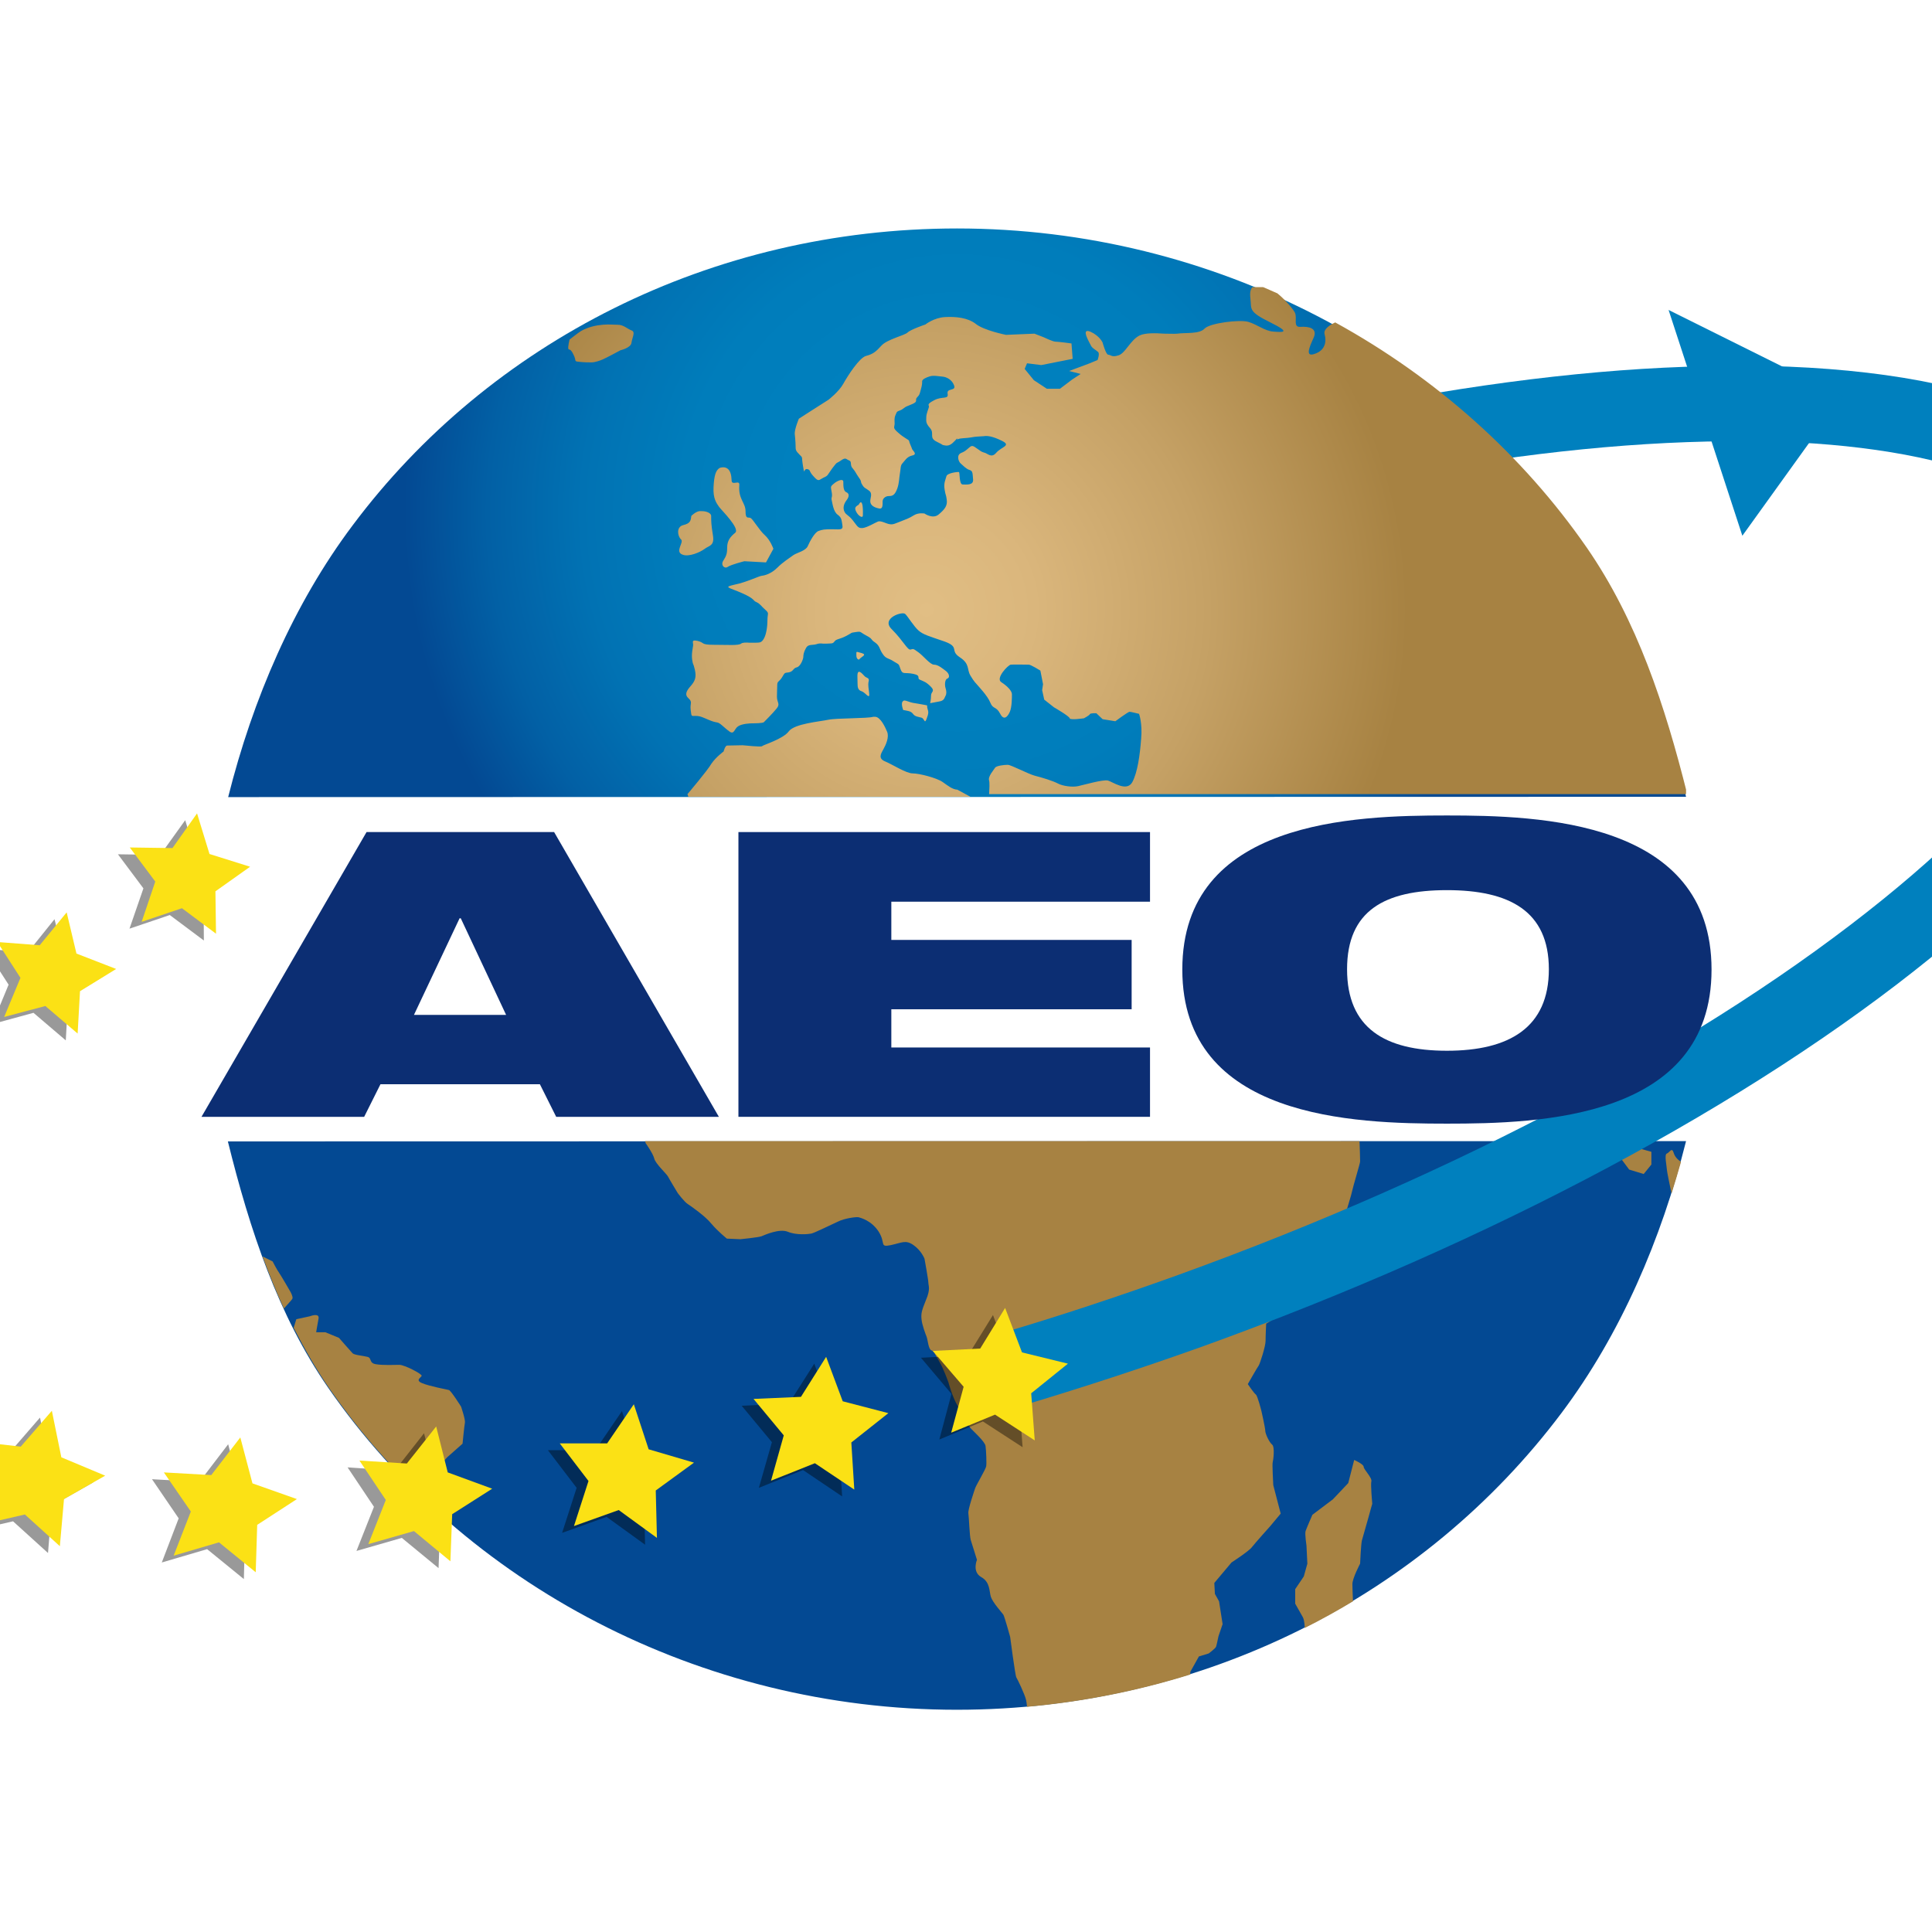
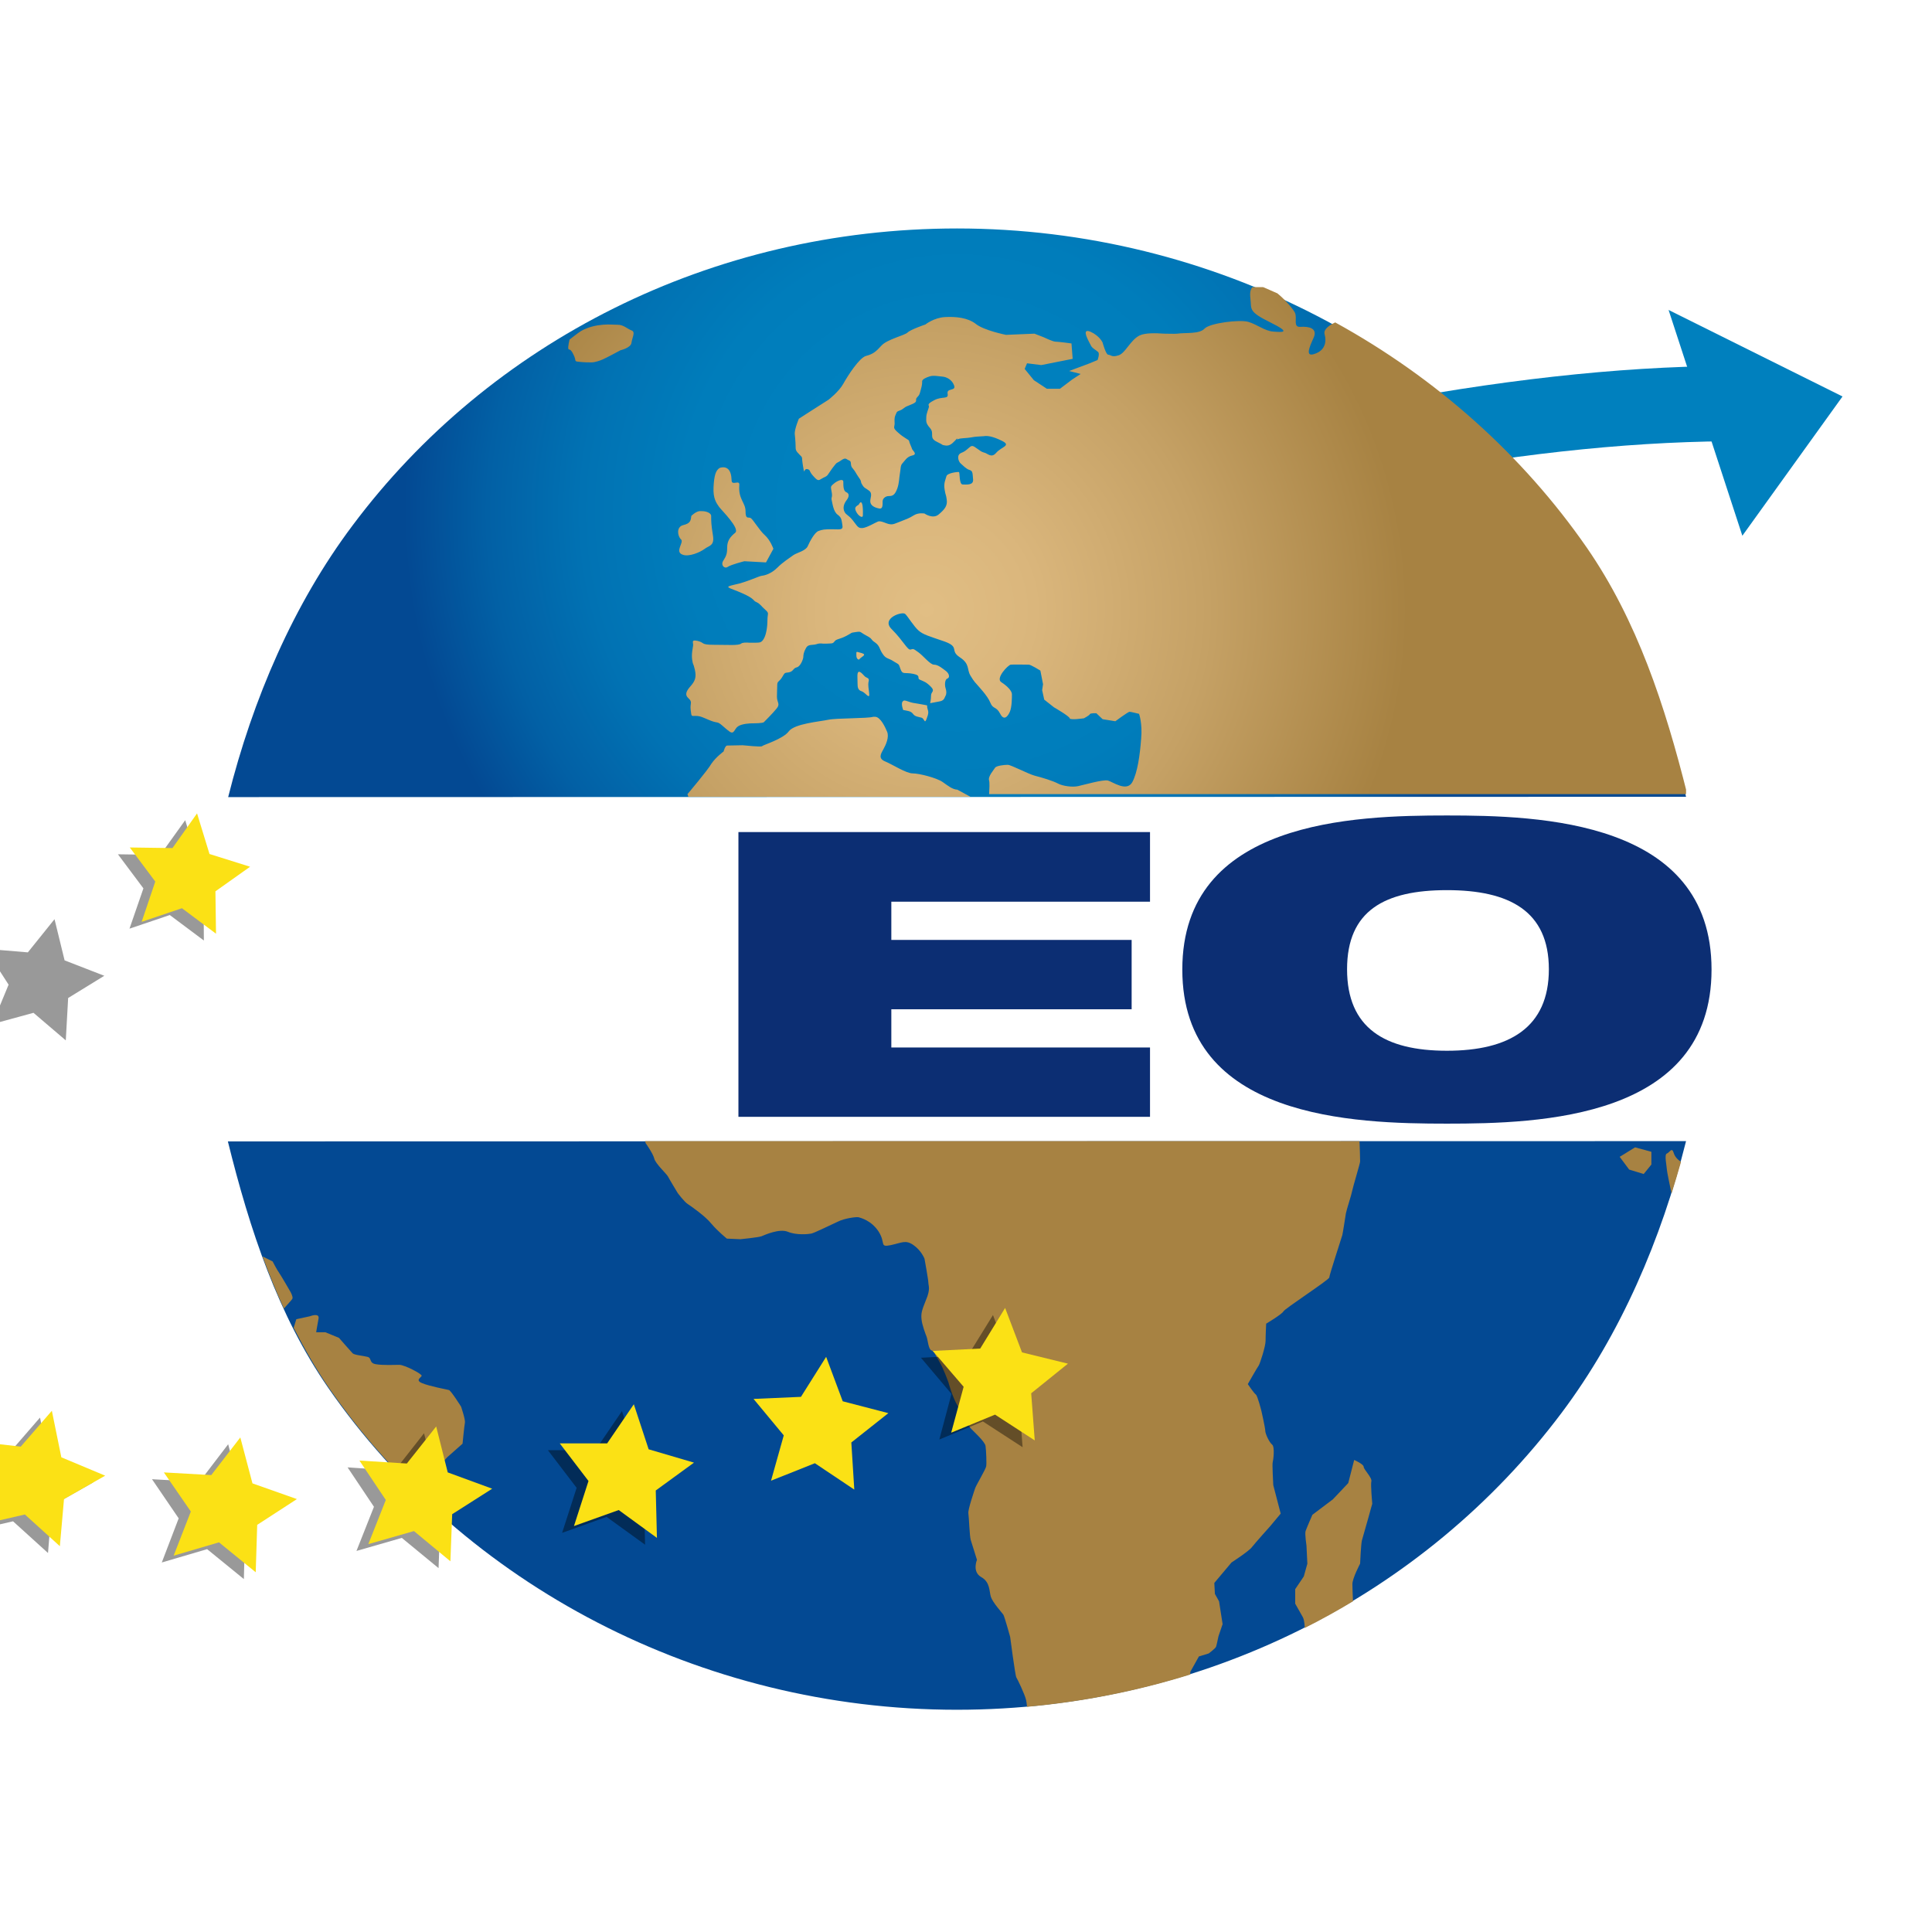
<svg xmlns="http://www.w3.org/2000/svg" xmlns:xlink="http://www.w3.org/1999/xlink" version="1.1" id="layer" x="0px" y="0px" viewBox="0 0 652 652" style="enable-background:new 0 0 652 652;" xml:space="preserve">
  <style type="text/css">
	.st0{fill:#0080BE;}
	.st1{clip-path:url(#SVGID_2_);fill:url(#SVGID_3_);}
	.st2{fill:#034993;}
	.st3{fill:#A78242;}
	.st4{clip-path:url(#SVGID_5_);fill:url(#SVGID_6_);}
	.st5{opacity:0.4;}
	.st6{clip-path:url(#SVGID_8_);}
	.st7{clip-path:url(#SVGID_10_);}
	.st8{clip-path:url(#SVGID_12_);}
	.st9{clip-path:url(#SVGID_14_);}
	.st10{clip-path:url(#SVGID_16_);}
	.st11{clip-path:url(#SVGID_18_);}
	.st12{clip-path:url(#SVGID_20_);}
	.st13{clip-path:url(#SVGID_22_);}
	.st14{clip-path:url(#SVGID_24_);}
	.st15{clip-path:url(#SVGID_26_);}
	.st16{clip-path:url(#SVGID_28_);}
	.st17{fill:#0C2E73;}
	.st18{fill:#FBE115;}
</style>
  <g>
    <path class="st0" d="M473,160.5l-4.7-25c44.2-8.2,84.9-12.3,121-12l-0.2,25.4C554.7,148.7,515.6,152.5,473,160.5" />
  </g>
  <g>
    <defs>
      <path id="SVGID_1_" d="M119,177.3c-19.9,26.5-33.7,58.6-42,91.7l492-0.1c-7.5-29.9-16.9-58.6-33.9-83.2    C489.4,119.5,409.6,77.1,323,77.1C240,77.1,165.2,115.5,119,177.3" />
    </defs>
    <clipPath id="SVGID_2_">
      <use xlink:href="#SVGID_1_" style="overflow:visible;" />
    </clipPath>
    <radialGradient id="SVGID_3_" cx="16.587" cy="790.786" r="16.015" gradientTransform="matrix(11.66 0 0 -11.66 129.625 9393.268)" gradientUnits="userSpaceOnUse">
      <stop offset="0" style="stop-color:#0080BE" />
      <stop offset="0.294" style="stop-color:#0080BE" />
      <stop offset="0.5" style="stop-color:#007DBB" />
      <stop offset="0.679" style="stop-color:#0172B3" />
      <stop offset="0.849" style="stop-color:#0260A5" />
      <stop offset="1" style="stop-color:#034993" />
    </radialGradient>
    <rect x="77" y="77.1" class="st1" width="492" height="191.9" />
  </g>
  <g>
    <path class="st2" d="M569,385.1c-8.3,33.1-22.1,65.2-42,91.7c-46.3,61.7-121,100.2-204.1,100.2c-86.6,0-166.3-42.4-212.1-108.6   c-17-24.6-26.5-53.3-33.9-83.2L569,385.1z" />
    <path class="st3" d="M94.1,429.4c-0.6-0.8-2.1-3.7-2.1-3.7l-3.4-1.7c2.2,6,4.6,11.9,7.2,17.6c1.3-1.5,2.8-3,2.9-3.4   c0.2-0.6-0.6-2.1-0.6-2.1S94.7,430.2,94.1,429.4" />
    <path class="st3" d="M151.5,469.1c-0.8-0.2-6.6-1.3-9-2.3c-2.5-1-0.4-1.9-0.2-2.5c0.2-0.6-5.8-3.7-7.5-3.7s-5.4,0.2-7.9-0.2   c-2.5-0.4-1.3-2.1-2.9-2.5c-1.6-0.4-4.4-0.6-5-1.2c-0.6-0.6-4.6-5.2-4.6-5.2l-4.6-1.9h-3.1c0,0,0.4-2.5,0.8-4.6   c0.4-2.1-2.9-0.8-2.9-0.8l-4.6,1l-0.9,2.9c3.6,7,7.5,13.9,12,20.4c9,13,19.3,25.1,30.8,36.1c1-1.5,3.2-5.2,3.2-5.7   c0-0.6,5.8-7.1,5.8-7.1l5.2-4.6c0,0,0.6-6.2,0.8-7.1c0.2-1-1.3-5.4-1.3-5.4S152.2,469.3,151.5,469.1" />
    <path class="st3" d="M448.6,431.1c0-0.8,4.2-13.5,4.4-14.3s1-6.1,1.2-7.3c0.2-1.2,1.9-6.3,2.1-7.5c0.2-1.2,2.7-9.4,2.7-10   c0-0.5-0.1-5.2-0.2-6.9l-241.1,0l0.2,0.7c0,0,2.5,3.5,2.9,5.2c0.4,1.7,4.2,5.2,4.6,6c0.4,0.8,3.3,5.6,3.3,5.6s2.3,3.1,3.5,3.8   c1.2,0.8,5.8,4,7.9,6.6c2.1,2.5,5.2,5,5.2,5l4.6,0.2c0,0,6.1-0.6,7.1-1c1-0.4,6-2.7,8.9-1.5c2.9,1.2,6.9,0.8,7.9,0.6   c1-0.2,6.5-2.9,8.9-4c2.3-1.2,6.5-1.7,7.1-1.5c0.6,0.2,4.2,1,6.7,4.8c2.5,3.9,0.2,5.4,4.1,4.6c3.8-0.8,5-1.9,7.7,0   c2.7,1.9,3.7,4.6,3.7,4.6s1.3,7.1,1.3,8.1s0.8,2.1-0.8,5.8c-1.5,3.7-1.7,4.6-1.5,6.6c0.2,1.9,1.3,4.8,1.7,5.8   c0.4,1,0.6,4.2,1.6,4.6c1,0.4,1.2,1.3,2.7,3.8c1.5,2.5,3.1,7.1,3.1,7.1s1.2,4.6,3.1,7.9c1.9,3.3,3.7,6.6,4.2,7.3   c0.6,0.8,5,4.6,5.2,6.2c0.2,1.5,0.4,6,0.2,6.9c-0.2,1-3.3,6.2-3.7,7.3c-0.4,1.2-2.5,7.3-2.3,8.5c0.2,1.2,0.4,7.7,0.8,9   c0.4,1.3,2.1,6.7,2.1,6.7s-1.7,4,1.4,5.8c3.1,1.7,2.7,4.8,3.3,6.7c0.6,1.9,3.8,5.4,4.2,6c0.4,0.6,2.3,7.5,2.3,7.5   s1.7,13.1,2.1,13.7c0.4,0.6,2.9,5.8,3.3,7.7c0.1,0.4,0.2,1.2,0.3,2.2c19-1.7,37.5-5.4,55.1-10.9l0-0.9l2.9-5.2l3.3-1   c0,0,2.3-1.7,2.5-2.3c0.2-0.6,0.8-3.5,0.8-3.5l1.4-4.1l-1.2-7.7l-1.4-2.5l-0.2-3.7l5.8-6.9c0,0,6-3.9,6.9-5.2   c1-1.3,6.2-7.1,6.2-7.1l3.5-4.2l-2.5-9.6c0,0-0.4-7.1-0.2-7.7c0.2-0.6,0.8-5.2-0.2-6c-1-0.8-2.3-3.7-2.3-4.6c0-1-1.3-6.7-1.3-6.7   s-1.3-5.2-1.9-5.6c-0.6-0.4-2.7-3.5-2.7-3.5s3.3-5.8,3.7-6.3c0.4-0.6,2.3-6.4,2.3-8.3c0-1.9,0.2-5.8,0.2-5.8s5.2-3.1,5.8-4.1   C433.4,441.7,448.6,431.9,448.6,431.1" />
    <path class="st3" d="M462.8,499.9c0.3-1.2-2.6-4-2.6-4.9c0-0.9-3.2-2.3-3.2-2.3l-2,7.8l-5.2,5.5l-6.9,5.2c0,0-2,4.6-2.3,5.5   c-0.3,0.9,0.3,4.9,0.3,4.9l0.3,6.1l-1.2,4.3l-2.9,4.3v4.9c0,0,2,3.5,2.6,4.6c0.6,1.2,0.6,3.5,0.6,3.5v0.1c5.6-2.8,11-5.8,16.3-9   c-0.1-2.1-0.2-4.7-0.2-5.8c0-2,2.6-6.9,2.6-6.9s0.3-6.6,0.6-7.8c0.3-1.2,2-6.9,2.3-8.1c0.3-1.2,1.2-4.3,1.2-4.3   S462.5,501,462.8,499.9" />
    <path class="st3" d="M564.8,389c-0.6-2-1.4,0-2.3,0.3c-0.9,0.3,0,4.3,0,5.2c0,0.7,1.2,6.4,1.6,8.3c1.1-3.6,2.2-7.1,3.2-10.7   C566.3,391.4,565.3,390.6,564.8,389" />
    <polygon class="st3" points="546.6,390.4 549.8,394.7 554.7,396.2 557.3,393 557.3,388.7 551.8,387.2  " />
  </g>
  <g>
    <defs>
      <path id="SVGID_4_" d="M294.7,241.9c-1.9,0.6-12.4,0.4-15.2,1c-2.7,0.6-11.4,1.3-13.3,3.9c-1.9,2.6-8.7,4.6-9,5    c-0.3,0.4-6.1-0.3-6.6-0.3c-0.6,0-4.5,0.1-5.2,0.1c-0.7,0-1.2,2-1.2,2s-2.6,1.9-4.1,4.1C238.8,260,232,268,232,268l0.3,0.9l95.2,0    l-4.4-2.4c-1.7-0.1-3-1.2-5-2.6c-2-1.4-7.9-2.9-10.1-2.9c-2.2,0-6.8-3-9.2-4c-2.5-1-1.6-2.5-0.7-4.1c0.9-1.6,2-4.1,1.3-5.9    c-0.7-1.7-2.3-5.1-4.1-5.1C295,241.9,294.9,241.9,294.7,241.9 M304.5,236.9c-0.4,0.9,0.3,2.7,0.3,2.7c1.3,0.3,2.6,0.3,3.3,1.3    c0.7,1,1.9,1,2.9,1.3c1,0.3,1,2.3,1.7,0.4c0.7-1.9,0.7-2.2,0.3-3.5c-0.4-1.3,0.6-0.9-1.4-1.3c-2-0.4-1.9-0.3-3.5-0.6    c-1.1-0.2-2.2-0.8-3-0.8C304.9,236.5,304.7,236.6,304.5,236.9 M289.4,227.4c-0.1,0.6,0,1.9,0,3.2c0,1.3,0.1,2.3,1.4,2.7    c1.3,0.4,2.9,3.2,2.5,0.4c-0.4-2.7-0.3-3.2-0.1-4c0.1-0.9-0.6-0.9-1.2-1.3c-0.4-0.3-1.4-1.7-2.1-1.7    C289.7,226.7,289.5,226.9,289.4,227.4 M289,221.2c0,1.4,0.9,1.4,0.9,1.4c0.7-1,2.9-1.6,0.9-2.2c-0.9-0.2-1.3-0.4-1.5-0.4    C288.9,220,289,220.3,289,221.2 M236,172.5c-1.3,0.2-2.7,1.6-2.7,1.6c-0.2,1.5-0.2,2.5-2.7,3.1c-2.5,0.6-1.9,3.8-0.8,4.8    c1.2,1-2.3,4.2,0.6,5.2c2.1,0.8,5.8-0.8,7.3-1.9c1.5-1.2,3.5-1,2.9-4.6c-0.6-3.7-0.6-4.8-0.6-6.6c0-0.9-1.5-1.6-3.1-1.6    C236.6,172.5,236.3,172.5,236,172.5 M289.8,170.3c-0.9,0.6-1.6,0.9-0.9,2.3c0.7,1.5,2.3,2.5,2.3,1.3c0.1-3.5-0.3-4.4-0.7-4.4    C290.2,169.5,289.8,170.3,289.8,170.3 M242.9,157.9c-1.4,0.8-1.9,2.7-2.1,6.5c-0.2,3.9,1,5.4,1.9,6.7c1,1.3,7.1,7.3,5.4,8.7    c-1.7,1.4-2.7,2.7-2.7,5c0,2.3-0.4,2.9-1.3,4.4c-1,1.5,0.4,2.9,1.5,2.1c1.2-0.8,5.6-1.9,5.6-1.9l7.3,0.4l2.5-4.6    c0,0-1-2.9-2.9-4.6c-1.9-1.7-4-5.4-4.8-5.8c-0.8-0.4-1.7,0.6-1.7-2.3c0-2.9-2.5-4-2.1-8.8c0.1-1-0.6-0.9-1.2-0.8    c-0.7,0.1-1.4,0.2-1.4-0.8c-0.1-3.8-1.7-4.4-2.8-4.4C243.4,157.7,242.9,157.9,242.9,157.9 M201.7,109.8c-2.5,0.4-4.6,1.3-5.6,1.9    c-1,0.6-3.9,2.9-3.9,2.9s-0.6,2.5-0.4,3.1c0.2,0.6,0.6-0.4,1.7,1.9c1.2,2.3,0,2.3,1.9,2.5c1.9,0.2,3.1,0.2,4.2,0.2    c1.2,0,2.9-0.6,3.8-1c1-0.4,6-3.1,6-3.1s3.5-0.8,3.7-2.5c0.2-1.7,1.5-3.7,0-4.2c-1.5-0.6-2.7-1.9-4.6-1.9c-1,0-2.1-0.1-3.3-0.1    C204.2,109.5,203,109.6,201.7,109.8 M422,100.9c0.4,3.5-0.8,4.2,6.7,7.9c7.5,3.7,3.8,3.3,1,3.1c-2.9-0.2-5.6-2.5-8.5-3.3    c-2.9-0.8-12.9,0.4-14.7,2.3c-1.7,1.9-6.5,1.3-9.2,1.7c-1,0.1-2.6,0-4.4,0c-3-0.2-6.4-0.3-8.3,0.6c-3.1,1.5-4.8,6-7.1,6.7    c-2.3,0.8-2.7-0.2-3.5-0.2c-0.8,0-1.9-4.1-1.9-4.1s-1-2.3-4.2-3.7c-3.3-1.3-0.2,3.7,0.2,4.6c0.4,1,1.9,1.7,2.5,2.3    c0.6,0.6-0.2,2.7-0.2,2.7l-2.9,1.2l-6.7,2.5l3.9,1l-2.9,1.9l-4.1,3.1h-4.4l-4.4-2.9l-3.1-3.8l0.8-1.9l4.8,0.6l10.6-2.1l-0.4-5.2    c0,0-4.4-0.6-5.4-0.6c-0.9,0-4-1.5-4-1.5l-3.1-1.2l-9.6,0.4c0,0-7.5-1.5-10.2-3.7c-2.7-2.1-6.7-2.5-10.4-2.3    c-3.7,0.2-6.6,2.5-6.6,2.5s-5,1.7-6,2.7c-1,1-6.9,2.3-8.8,4.4c-1.9,2.1-2.9,2.9-5.2,3.5c-2.3,0.6-6.2,6.7-7.7,9.4    c-1.5,2.7-5,5.4-5,5.4l-5.8,3.7l-4.2,2.7c0,0-1.4,3.3-1.4,5c0,0,0.3,2.9,0.3,4.2c0,1.3,0,1.6,1.3,2.9c1.3,1.3,0.6,0.4,1.2,3.9    c0.4,2.3,0.3,1.9,0.6,1.4c0.1-0.2,0.4-0.5,0.8-0.4c1.3,0.3,0.4,0.6,2.2,2.5c1.7,1.9,1.7,1.2,3.3,0.4c1.6-0.7,1.2-0.7,3-3.2    c1.9-2.5,1.2-1.4,2.9-2.6c1.7-1.2,1.7-0.4,2.8,0c1,0.4,0.1,1.6,1.2,2.7c1,1.2,0.9,1.4,2,3c1.2,1.6,0.4,1.3,1.2,2.5    c0.7,1.2,1,1,2.3,2c1.3,1,0.3,2.5,0.4,3.7c0.1,1.3,1.4,2,3,2.3c1.6,0.3,1-2.2,1.2-2.7c0.1-0.6,0.8-1.5,2.1-1.5    c1.3,0,2-0.4,2.8-2.5c0.7-2,0.6-3.5,0.9-5.1c0.3-1.6,0.1-2.7,0.9-3.5c0.7-0.7,1.4-2.2,3.3-2.6c1.9-0.4,0-1.7-0.1-2.2    c-0.1-0.4-1-2.3-1-2.7c0-0.4-1.6-0.9-3.7-2.8c-2.2-1.9-1-1.7-1.2-3.6c-0.1-1.9,0.3-2.2,0.6-3c0.3-0.9,1.2-0.6,2.3-1.5    s1.2-0.7,3.2-1.6c2-0.9,0.6-1.3,1.5-2.2c0.9-0.9,0.9-1.3,1.3-2.8c0.4-1.4,0.4-1.9,0.4-2.6c0-0.7,1.3-1.3,2.6-1.7    c1.3-0.4,3,0,4.3,0.1c1.3,0.1,3.2,1,3.9,3c0.7,2-2.6,0.7-2.2,2.8c0.4,2-1.9,0.7-4.6,2.2c-2.7,1.4-1.6,1.6-1.7,2.2    c-0.1,0.6-0.9,2.2-0.9,3.5c0,1.3-0.3,1.9,1.3,3.7c1.6,1.9-0.6,3.2,2.3,4.6c2.9,1.4,1.2,0.9,2.6,1.2c1.4,0.3,2.3-0.3,3.6-1.7    c0.8-0.9,0.6-0.7,0.6-0.5c0,0.1,0,0.3,0.3,0.1c0.9-0.4,3-0.3,4.5-0.6c1.4-0.3,3-0.3,4.2-0.4c1.2-0.2,3,0,6.2,1.6    c3.2,1.6-0.3,2-2,4c-1.7,2-2.9,0.1-4.2-0.1c-1.3-0.3-3-2.2-3.9-2.2c-0.9,0-1.7,1.6-3.6,2.3c-1.9,0.7-1,3-0.3,3.6    c0.7,0.6,1.9,1.9,3,2.2c1.2,0.3,1,1.4,1.2,3.3c0.1,1.9-2.2,1.6-3.5,1.6s-0.9-4.1-1.3-4.2c-0.4-0.1-3.9,0.3-4.2,1.4    c-0.3,1.2-1,2.3-0.6,4.6c0.4,2.3,0.4,1.2,0.7,3.3c0.3,2.1-0.7,3.3-2.7,5c-2,1.7-4.8-0.3-4.8-0.3s-2-0.4-3.6,0.6    c-1.6,1-2.5,1.3-4.3,2c-1.9,0.7-2.6,1.2-3.8,1c-1.1-0.1-3-1.3-4-0.9c-1,0.4-3.6,2-5.2,2.2c-1.6,0.1-1.7-0.6-3.3-2.6    c-1.6-2-2.2-1.7-2.8-2.9c-0.6-1.2-0.3-2.6,0.7-3.9c1-1.3,0.9-2.3-0.1-2.7c-1-0.4-1-2.2-1-3.5c0-1.3-2.2-0.3-3.3,0.7    c-1.2,1-0.9,1-0.6,2.9c0.3,1.9-0.3,1.4,0,2.7c0.3,1.3,0.6,3.8,2,4.8c1.4,1,1.3,1.9,1.6,3.6c0.3,1.7-1,1.3-3.5,1.3    c-2.5,0-3.3,0.1-4.6,0.6s-2.9,3.5-3.6,5.1c-0.7,1.6-3.6,2.2-4.8,3c-1.2,0.9-3.5,2.3-5.5,4.3c-2,2-4.2,2.6-5.2,2.7    c-1,0.1-5.2,2.2-9.2,3c-4,0.9-1.9,0.9,2.6,2.9c4.5,2,3.5,2.5,4.8,3c1.3,0.6,1.6,1.4,3,2.6c1.4,1.2,0.7,1.3,0.7,3.3    c0,2-0.3,4.8-1.2,6.4c-0.9,1.6-1.6,1.3-3,1.4c-0.5,0-1.2,0-1.8,0c-1.2-0.1-2.4-0.1-2.9,0.3c-0.9,0.7-4.2,0.4-9,0.4    c-4.8,0-3.2-0.7-5.6-1.3c-2.5-0.6-1.4,0.7-1.6,1.6c-0.1,0.9-0.6,2.8-0.3,4.8c0.3,2,0.3,0.7,0.9,3.3c0.6,2.6,0,3.9-1.4,5.5    c-1.4,1.6-2.2,2.9-0.7,4.2c1.4,1.3,0.4,1.6,0.7,3.9c0.3,2.3,0.1,2,1.7,2c1.6,0,2.6,0.6,4.3,1.3c1.7,0.7,1.9,0.7,2.9,0.9    c1,0.1,2.3,1.7,4.1,3c1.7,1.3,1.7-0.9,3-1.7c1.3-0.9,4.2-1,4.8-1c0.6,0,3.5,0,3.9-0.4c0.4-0.4,3-3,4.3-4.6c1.3-1.6,0.1-2,0.1-4    c0-2,0.1-2.5,0.1-3.9s0.6-1,1.6-2.6c1-1.6,0.7-1.5,2.3-1.7c1.6-0.3,1.4-1.4,2.7-1.7c1.3-0.3,2.2-2.9,2.2-3.5c0-0.6,0.1-1.6,0.9-3    c0.7-1.4,2.2-0.9,3.5-1.3c0.8-0.3,1.5-0.3,2.2-0.2c0.4,0,0.9,0,1.4,0c1.5-0.1,1.9,0.1,2.5-0.7c0.6-0.9,1.7-0.7,4-1.9    c2.3-1.2,1.2-1,3.2-1.3c2-0.3,1.3,0,3.6,1.2c2.3,1.2,1.2,1.2,2.9,2.3c1.7,1.2,1.4,2.2,2.6,3.9c1.1,1.7,1.9,1.3,3.7,2.5    c1.9,1.2,1.6,0.6,2.3,2.6c0.7,2,1.4,1,4.3,1.6c2.9,0.6,1,1.5,2.3,2c1.3,0.6,2,0.7,3.6,2.3c1.6,1.6,0.1,1.7,0.1,3    c0,1.3-0.3,2.6-0.3,2.6l3.2-0.6c1.6-0.3,1.6-1.2,2-1.9c0.4-0.7,0.3-1.7,0-2.6c-0.3-0.9-0.3-2.9,0.6-3.2c0.9-0.3,0.7-1.6-0.4-2.5    c-1.2-0.9-2.7-2.2-4.1-2.2c-1.3,0-3.6-3-5.3-4.2c-1.7-1.2-1.6-1.2-2.6-0.9c-1,0.3-2.5-3-6.3-6.8c-3.9-3.7,3.5-6.2,4.5-5.2    c1,1,2.9,4.2,4.5,5.6c1.6,1.4,3.6,1.9,8.8,3.7c5.2,1.9,1.6,3,5.1,5.3c3.5,2.3,2.3,4,3.6,6.2c1.3,2.2,1.9,2.6,2.2,3    c0.3,0.4,3.6,3.8,4.5,6.1c0.9,2.3,2,1.2,3.3,3.7c1.3,2.6,2.6,1,3.3-0.6c0.7-1.6,0.7-4.8,0.7-5.9c0-1.2-1.6-2.8-3.6-4.1    c-2-1.3,2.3-5.8,3.2-5.9c0.9-0.1,5.3,0,6.1,0c0.7,0,3.9,2,3.9,2l0.9,4.6l-0.3,2l0.7,3.2l3.3,2.6c0,0,5.2,3,5.3,3.7    c0.1,0.7,4.8,0,4.8,0s1.9-1,2-1.4c0.2-0.4,2.2-0.3,2.2-0.3l2.1,2l4.3,0.7c0,0,4.3-3.2,4.8-3.2c0.4,0,3.2,0.7,3.2,0.7    s1.2,3.2,0.7,8.5c-0.4,5.3-1.2,11.3-3,14.6c-1.9,3.3-6.5-0.1-8.2-0.6c-1.7-0.4-8.2,1.5-10.1,1.9c-1.9,0.4-5.1,0-6.8-0.9    c-1.7-0.9-5.3-2-7.7-2.6c-2.3-0.6-8.1-3.7-9.2-3.7c-1.2,0-3.9,0.3-4.3,1c-0.4,0.7-2.5,3-2,4.3c0.2,0.7,0.1,2.9,0,4.6l235.6,0    c-7.5-29.9-16.9-58.6-33.9-83.2c-21.7-31.3-50.9-57.3-84.9-76c-1.9,0.9-4,2.3-3.6,3.9c0.8,2.9,0,5.6-3.3,6.7    c-3.3,1.2-1.9-2.1-0.4-5.4c1.5-3.3-1.7-3.9-4.4-3.7c-2.7,0.2-1-2.9-1.9-4.8c-0.7-1.3-3.1-4.2-5.9-6.5c-2.4-1.1-4.8-2.1-7.2-3.1    C421.9,97,421.7,98.5,422,100.9" />
    </defs>
    <clipPath id="SVGID_5_">
      <use xlink:href="#SVGID_4_" style="overflow:visible;" />
    </clipPath>
    <radialGradient id="SVGID_6_" cx="19.079" cy="778.536" r="16.015" gradientTransform="matrix(15.208 0 0 -15.208 22.536 12045.738)" gradientUnits="userSpaceOnUse">
      <stop offset="0" style="stop-color:#E1BE84" />
      <stop offset="0.15" style="stop-color:#DAB67C" />
      <stop offset="0.39" style="stop-color:#C5A165" />
      <stop offset="0.667" style="stop-color:#A78242" />
      <stop offset="1" style="stop-color:#A78242" />
    </radialGradient>
    <rect x="191.7" y="96.9" class="st4" width="377.3" height="172.1" />
  </g>
  <g>
-     <path class="st0" d="M344.5,474.5l-7.2-24.4c20-5.9,40.2-12.6,60.2-19.8c94.9-34.3,179.5-79.4,238.2-127   c54.4-44.1,79.9-85.2,70-112.7c-9.4-26.1-51.9-41.3-116.6-41.8l0.2-25.4C667.5,124,716,144.2,729.6,182   c14,38.8-13.6,88.9-77.9,141.1c-60.9,49.4-148.1,96-245.6,131.2C385.7,461.6,364.9,468.4,344.5,474.5" />
    <polygon class="st0" points="588,180.8 563.1,104.6 621.8,133.8  " />
  </g>
  <g>
    <g class="st5">
      <g>
        <g>
          <g>
            <g>
              <defs>
                <rect id="SVGID_7_" x="39.8" y="276.8" width="40.6" height="40.6" />
              </defs>
              <clipPath id="SVGID_8_">
                <use xlink:href="#SVGID_7_" style="overflow:visible;" />
              </clipPath>
              <polygon class="st6" points="62.5,276.8 54.1,288.5 39.8,288.3 48.4,299.8 43.7,313.4 57.3,308.8 68.8,317.4 68.7,303.1         80.4,294.8 66.7,290.5       " />
            </g>
          </g>
          <g>
            <g>
              <defs>
                <rect id="SVGID_9_" x="-4.9" y="310.2" width="40.1" height="40.9" />
              </defs>
              <clipPath id="SVGID_10_">
                <use xlink:href="#SVGID_9_" style="overflow:visible;" />
              </clipPath>
              <polygon class="st7" points="18.4,310.2 9.4,321.4 -4.9,320.2 2.9,332.3 -2.6,345.6 11.3,341.8 22.2,351.1 23,336.8         35.2,329.3 21.8,324.1       " />
            </g>
          </g>
          <g>
            <g>
              <defs>
                <rect id="SVGID_11_" x="-47.8" y="346.8" width="40.3" height="40.9" />
              </defs>
              <clipPath id="SVGID_12_">
                <use xlink:href="#SVGID_11_" style="overflow:visible;" />
              </clipPath>
              <polygon class="st8" points="-33.4,358.2 -47.8,357.3 -39.7,369.2 -44.9,382.6 -31.1,378.6 -20,387.7 -19.6,373.4 -7.5,365.6         -21,360.7 -24.6,346.9       " />
            </g>
          </g>
          <g>
            <g>
              <defs>
                <rect id="SVGID_13_" x="-79.9" y="395.4" width="44.9" height="45.5" />
              </defs>
              <clipPath id="SVGID_14_">
                <use xlink:href="#SVGID_13_" style="overflow:visible;" />
              </clipPath>
              <polygon class="st9" points="-54.2,395.4 -63.9,408 -79.9,407.2 -70.8,420.4 -76.6,435.3 -61.3,430.8 -48.8,440.8         -48.4,424.8 -35,416.1 -50.1,410.8       " />
            </g>
          </g>
          <g>
            <g>
              <defs>
-                 <rect id="SVGID_15_" x="-67.7" y="450.1" width="44.3" height="45.7" />
-               </defs>
+                 </defs>
              <clipPath id="SVGID_16_">
                <use xlink:href="#SVGID_15_" style="overflow:visible;" />
              </clipPath>
              <polygon class="st10" points="-41.4,450.1 -51.8,462.2 -67.7,460.4 -59.5,474.1 -66,488.7 -50.5,485 -38.7,495.8 -37.3,479.9         -23.4,471.9 -38.1,465.7       " />
            </g>
          </g>
          <g>
            <g>
              <defs>
                <rect id="SVGID_17_" x="-12.9" y="478.4" width="44.3" height="45.7" />
              </defs>
              <clipPath id="SVGID_18_">
                <use xlink:href="#SVGID_17_" style="overflow:visible;" />
              </clipPath>
              <polygon class="st11" points="13.5,478.4 3,490.5 -12.9,488.8 -4.6,502.4 -11.2,517 4.4,513.4 16.2,524.1 17.5,508.2         31.4,500.3 16.7,494.1       " />
            </g>
          </g>
          <g>
            <g>
              <defs>
                <rect id="SVGID_19_" x="51.3" y="487.4" width="44.9" height="45.5" />
              </defs>
              <clipPath id="SVGID_20_">
                <use xlink:href="#SVGID_19_" style="overflow:visible;" />
              </clipPath>
              <polygon class="st12" points="77,487.4 67.3,500.1 51.3,499.2 60.3,512.4 54.6,527.3 69.9,522.8 82.3,532.9 82.7,516.9         96.2,508.3 81.1,502.9       " />
            </g>
          </g>
          <g>
            <g>
              <defs>
                <rect id="SVGID_21_" x="117.3" y="483.7" width="44.8" height="45.5" />
              </defs>
              <clipPath id="SVGID_22_">
                <use xlink:href="#SVGID_21_" style="overflow:visible;" />
              </clipPath>
              <polygon class="st13" points="143.1,483.7 133.2,496.3 117.3,495.2 126.2,508.5 120.3,523.4 135.6,519 148,529.2 148.6,513.3         162.1,504.7 147.1,499.2       " />
            </g>
          </g>
          <g>
            <g>
              <defs>
                <rect id="SVGID_23_" x="184.9" y="476.2" width="45.3" height="45.1" />
              </defs>
              <clipPath id="SVGID_24_">
                <use xlink:href="#SVGID_23_" style="overflow:visible;" />
              </clipPath>
              <polygon class="st14" points="209.9,476.2 200.9,489.4 184.9,489.4 194.6,502.1 189.7,517.3 204.7,511.9 217.7,521.3         217.3,505.3 230.2,495.9 214.9,491.4       " />
            </g>
          </g>
          <g>
            <g>
              <defs>
                <rect id="SVGID_25_" x="250.3" y="460.2" width="45.5" height="44.8" />
              </defs>
              <clipPath id="SVGID_26_">
                <use xlink:href="#SVGID_25_" style="overflow:visible;" />
              </clipPath>
-               <polygon class="st15" points="274.8,460.2 266.2,473.7 250.3,474.4 260.5,486.7 256.1,502.1 271,496.1 284.2,505 283.2,489.1         295.8,479.2 280.3,475.2       " />
            </g>
          </g>
          <g>
            <g>
              <defs>
                <rect id="SVGID_27_" x="310.8" y="443.8" width="45.6" height="44.7" />
              </defs>
              <clipPath id="SVGID_28_">
                <use xlink:href="#SVGID_27_" style="overflow:visible;" />
              </clipPath>
              <polygon class="st16" points="335.1,443.8 326.7,457.4 310.8,458.2 321.1,470.4 317,485.8 331.7,479.7 345.1,488.4         343.9,472.5 356.4,462.5 340.8,458.7       " />
            </g>
          </g>
        </g>
      </g>
    </g>
  </g>
-   <path class="st17" d="M123.7,280.8H187l55.6,96.1h-54.9l-5.5-11h-53.8l-5.5,11H68L123.7,280.8z M155.5,309.9h-0.4l-15.4,32.6h31.1  L155.5,309.9z" />
  <polygon class="st17" points="249.2,280.8 388.1,280.8 388.1,304.3 300.8,304.3 300.8,317.2 381.9,317.2 381.9,340.6 300.8,340.6   300.8,353.5 388.1,353.5 388.1,376.9 249.2,376.9 " />
  <g>
    <path class="st17" d="M488.3,275.2c31.3,0,89.3,1.6,89.3,52c0,50.4-58,52-89.3,52c-31.3,0-89.3-1.6-89.3-52   C399,276.8,457,275.2,488.3,275.2 M488.3,354.6c21,0,34.4-7.8,34.4-27.5c0-19.7-13.4-26.7-34.4-26.7c-21,0-33.7,6.9-33.7,26.7   C454.6,346.9,467.3,354.6,488.3,354.6" />
    <polygon class="st18" points="58.2,286.2 66.5,274.5 70.7,288.2 84.4,292.5 72.7,300.8 72.9,315.1 61.4,306.5 47.8,311.1    52.4,297.5 43.8,286  " />
-     <polygon class="st18" points="13.4,319 22.5,307.9 25.8,321.8 39.2,327 27,334.5 26.2,348.8 15.3,339.5 1.4,343.2 6.9,330    -0.9,317.9  " />
    <polygon class="st18" points="-29.4,355.9 -20.6,344.5 -17,358.4 -3.5,363.3 -15.5,371 -16,385.4 -27.1,376.3 -40.9,380.3    -35.7,366.9 -43.7,355  " />
    <polygon class="st18" points="-59.9,405.7 -50.2,393.1 -46,408.5 -31,413.8 -44.4,422.5 -44.8,438.5 -57.2,428.5 -72.5,433    -66.8,418.1 -75.9,404.9  " />
    <polygon class="st18" points="-47.8,459.9 -37.3,447.8 -34.1,463.4 -19.4,469.6 -33.3,477.5 -34.6,493.5 -46.4,482.7 -62,486.4    -55.4,471.8 -63.7,458.1  " />
    <polygon class="st18" points="7,488.2 17.5,476.1 20.7,491.8 35.5,498 21.6,505.9 20.2,521.8 8.4,511.1 -7.2,514.7 -0.6,500.1    -8.8,486.4  " />
    <polygon class="st18" points="71.3,497.8 81.1,485.1 85.2,500.6 100.2,505.9 86.8,514.6 86.3,530.6 73.9,520.5 58.6,525    64.4,510.1 55.3,496.9  " />
    <polygon class="st18" points="137.3,493.9 147.2,481.4 151.1,496.9 166.1,502.4 152.6,511 152,526.9 139.7,516.7 124.3,521.1    130.2,506.2 121.3,492.9  " />
    <polygon class="st18" points="204.9,487.1 213.9,473.9 218.9,489.1 234.2,493.6 221.3,503 221.7,519 208.8,509.6 193.7,515    198.6,499.8 188.9,487.1  " />
    <polygon class="st18" points="270.3,471.4 278.8,457.9 284.4,472.9 299.8,476.9 287.3,486.8 288.3,502.7 275,493.8 260.2,499.7    264.5,484.4 254.3,472.1  " />
    <polygon class="st18" points="330.8,455.1 339.2,441.4 344.9,456.4 360.4,460.2 348,470.2 349.2,486.1 335.8,477.4 321,483.5    325.2,468 314.8,455.9  " />
  </g>
</svg>